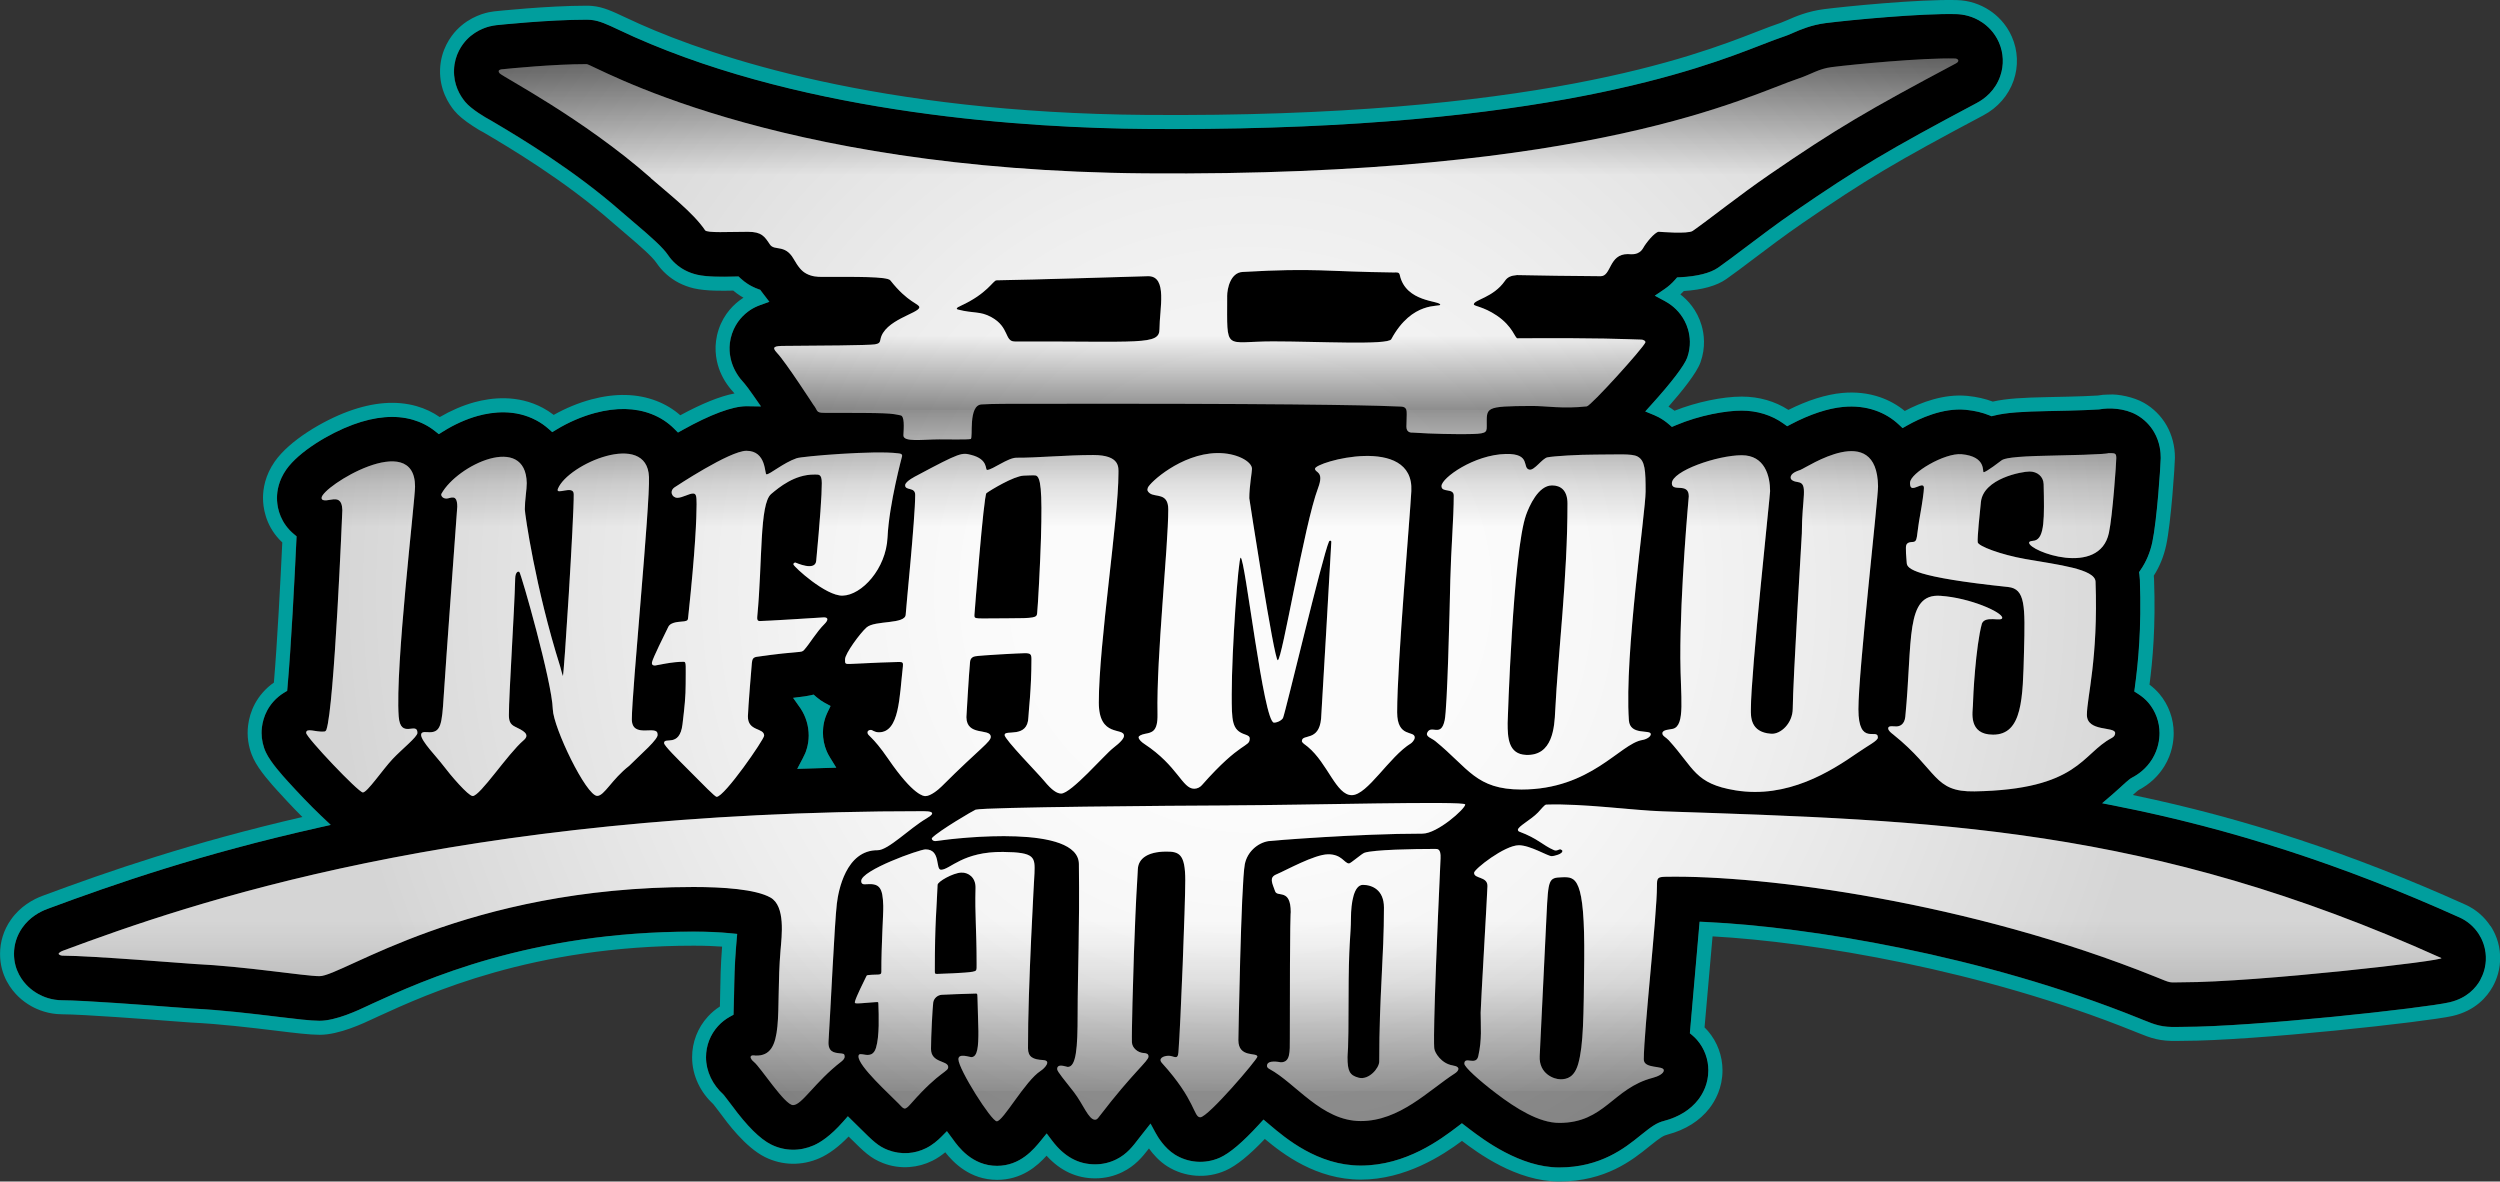
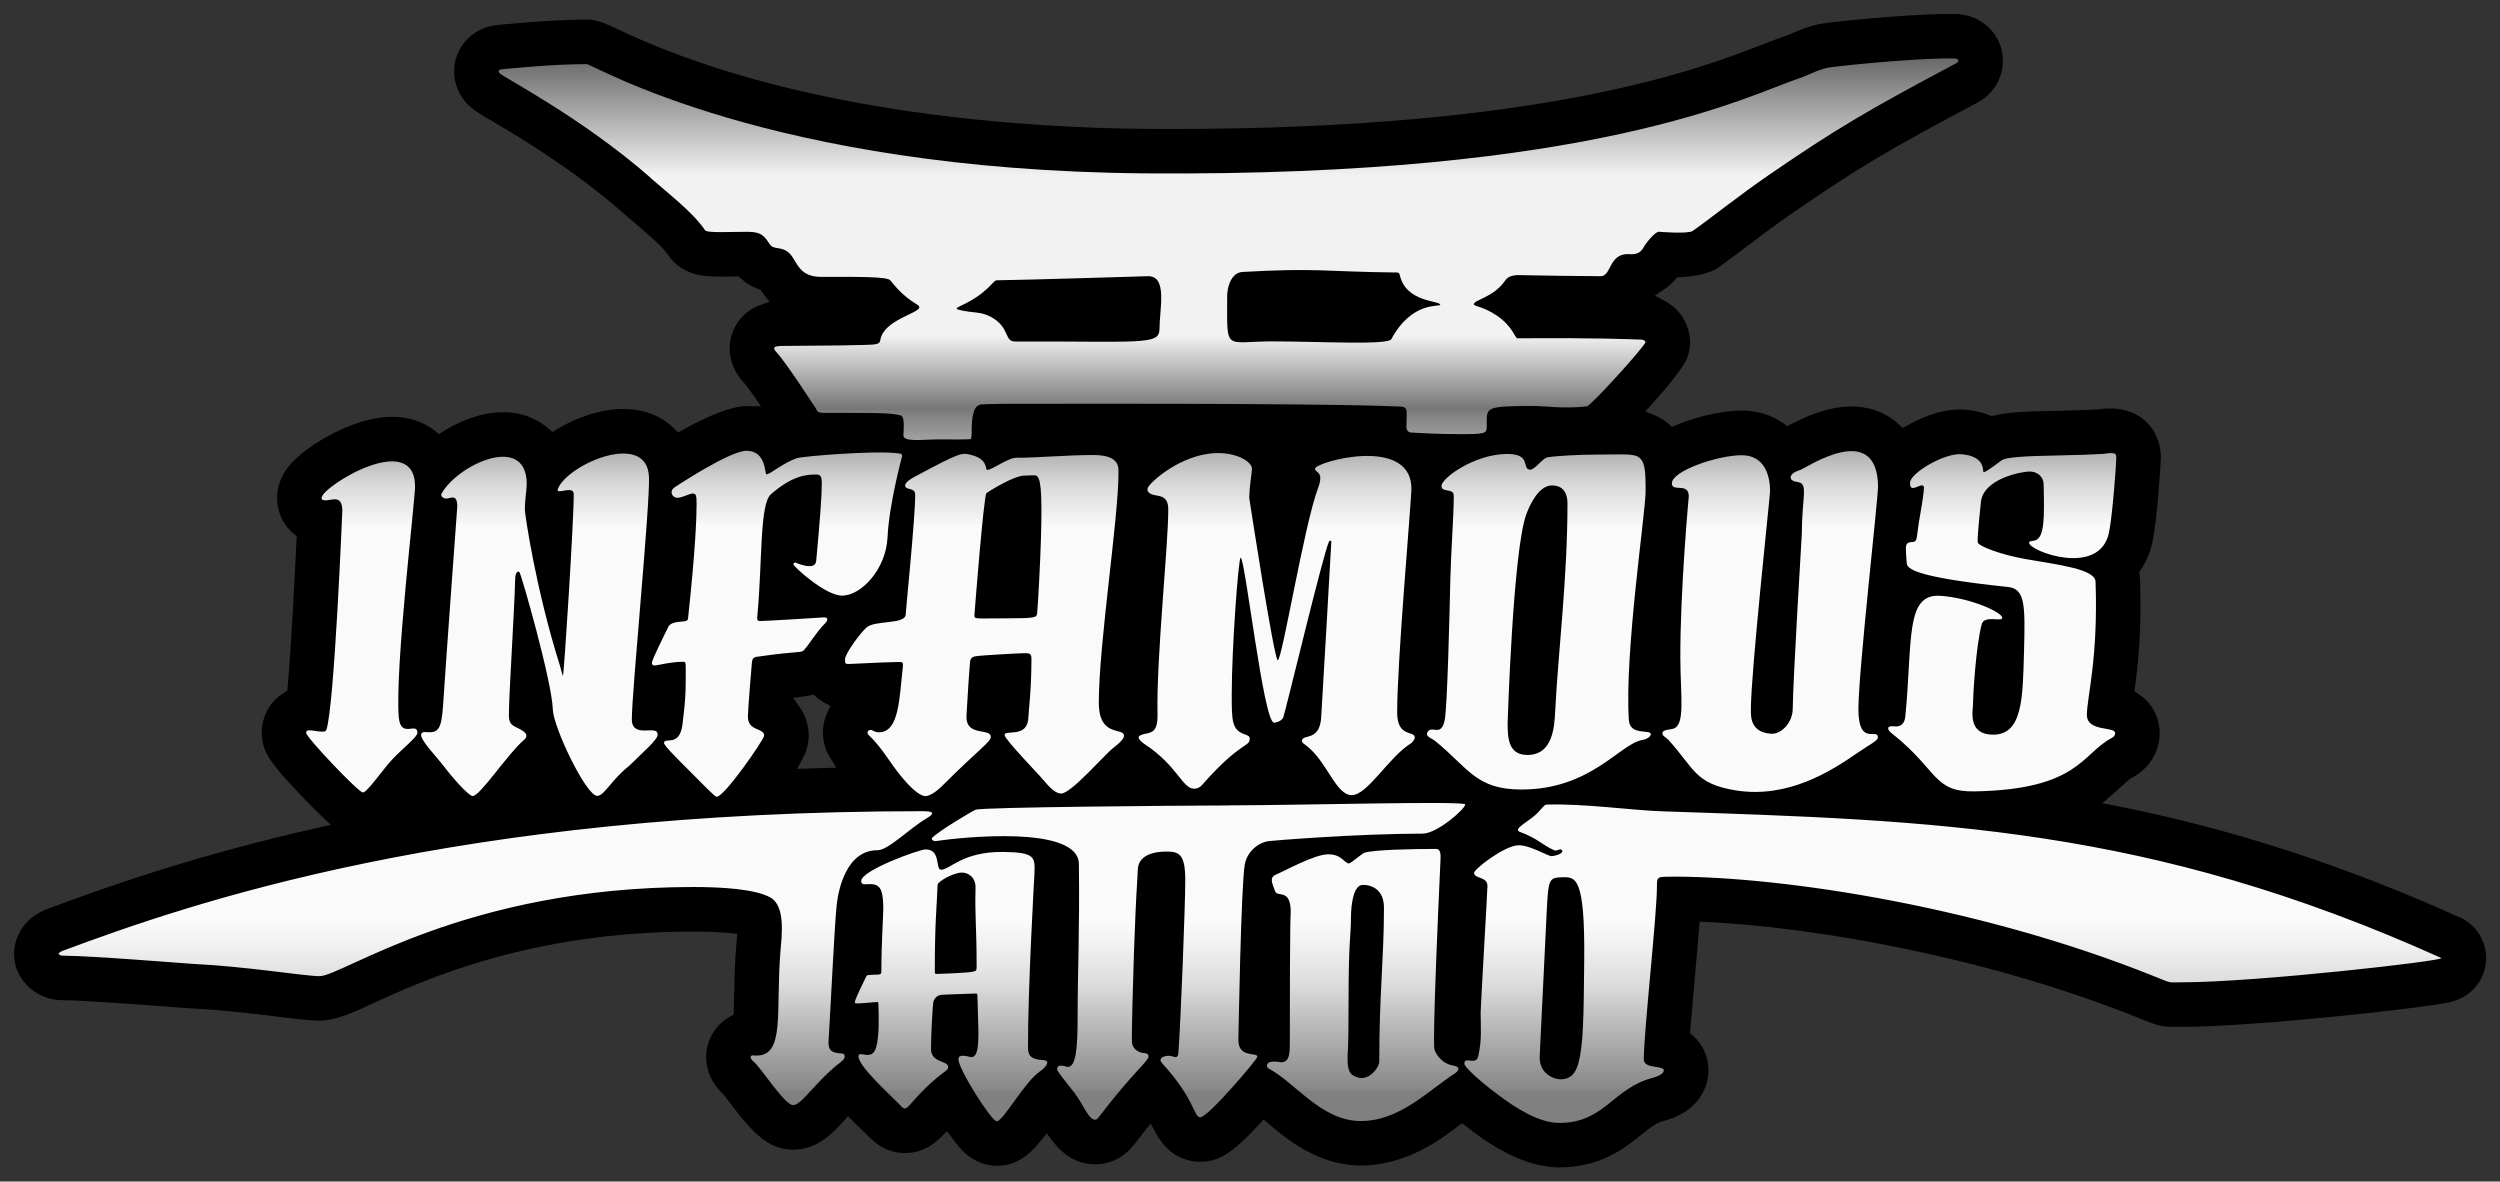
<svg xmlns="http://www.w3.org/2000/svg" viewBox="0 0 714.2 337.54">
  <rect x="0" y="0" width="714.2" height="337.54" fill="#333333" stroke="none" />
  <defs>
    <style>.e{fill:url(#d);}.f{fill:url(#c);}.g{fill:#009e9d;}.h{mix-blend-mode:color-burn;opacity:.18;}.i{isolation:isolate;}</style>
    <linearGradient id="c" x1="357.1" y1="320.8" x2="357.1" y2="16.74" gradientTransform="matrix(1, 0, 0, 1, 0, 0)" gradientUnits="userSpaceOnUse">
      <stop offset=".03" stop-color="gray" />
      <stop offset=".03" stop-color="#868686" />
      <stop offset=".09" stop-color="#b8b8b8" />
      <stop offset=".13" stop-color="#dcdcdc" />
      <stop offset=".17" stop-color="#f2f2f2" />
      <stop offset=".19" stop-color="#fafafa" />
      <stop offset=".56" stop-color="#fafafa" />
      <stop offset=".57" stop-color="#f1f1f1" />
      <stop offset=".6" stop-color="#d9d9d9" />
      <stop offset=".63" stop-color="#b1b1b1" />
      <stop offset=".67" stop-color="#7b7b7b" />
      <stop offset=".67" stop-color="#757575" />
      <stop offset=".74" stop-color="#f2f2f2" />
      <stop offset=".89" stop-color="#f2f2f2" />
      <stop offset="1" stop-color="#696969" />
    </linearGradient>
    <radialGradient id="d" cx="357.1" cy="168.77" fx="357.1" fy="168.77" r="263.59" gradientTransform="matrix(1, 0, 0, 1, 0, 0)" gradientUnits="userSpaceOnUse">
      <stop offset=".24" stop-color="#fff" />
      <stop offset=".32" stop-color="#f6f6f6" />
      <stop offset=".44" stop-color="#dedede" />
      <stop offset=".59" stop-color="#b6b6b6" />
      <stop offset=".76" stop-color="gray" />
      <stop offset=".96" stop-color="#3b3b3b" />
      <stop offset="1" stop-color="#2b2b2b" />
    </radialGradient>
  </defs>
  <g class="i">
    <g id="a" />
    <g id="b">
      <g>
        <g>
          <path d="M702.66,262.07c-33.15-14.94-65.22-25.35-98.05-31.82l-4.04-.8,3.12-2.68c.86-.74,1.61-1.42,2.27-2.03l.1-.1c2.17-1.99,2.62-2.28,3.09-2.53,1.68-.87,4.04-2.51,5.77-5.36,1.7-2.79,2.05-5.54,2.05-7.35,0-3.15-1.12-6.21-3.14-8.62-.8-.95-1.81-1.82-2.99-2.57l-1.08-.69,.17-1.27c.93-6.92,1.93-16.65,1.43-30.56-.02-.5-.06-1-.13-1.49l-.11-.77,.44-.64c1.6-2.33,2.72-5,3.35-7.92,1.31-6.14,2.4-22.12,2.4-24.05,.01-1.58-.21-4.5-1.88-7.38-1.18-2.04-2.89-3.73-4.93-4.9-3.56-2.03-8.12-2.1-10.57-1.63l-.23,.03c-1.07,.08-4.67,.29-14.8,.48-6.77,.13-11.68,.39-15.27,1.31l-.64,.16-.61-.25c-1.99-.81-4.22-1.34-6.64-1.58l-.18-.02c-6.54-.6-13.21,2.53-16.6,4.45l-1.39,.79-1.07-1c-1.93-1.81-4.19-3.17-6.71-4.04-2.81-.97-5.89-1.31-9.14-1.02-4.4,.4-9.57,2.11-14.95,4.95l-1.1,.58-1.01-.73c-3.39-2.45-7.54-3.74-12.01-3.74s-11.96,1.29-18.77,4.18l-1.14,.48-.94-.81c-.89-.76-1.87-1.43-2.91-1.99-.36-.19-.75-.38-1.15-.54l-2.62-1.08,1.9-2.11c5.61-6.2,9.29-11.04,10.09-13.27,1.18-3.3,.78-6.21,.23-8.07-1-3.42-3.1-5.6-4.68-6.82-.6-.46-1.24-.88-1.91-1.24l-2.9-1.56,2.73-1.85c1.14-.77,2.17-1.69,3.09-2.74l.56-.64,.85-.04c4.88-.24,8.63-1.19,10.86-2.74,2.14-1.49,4.87-3.56,7.52-5.56l.2-.15c4.27-3.22,9.1-6.88,14.06-10.28,18.33-12.58,26.6-17.51,52.1-31.05,2.27-1.2,5.27-3.51,6.72-7.69,1.1-3.16,.96-6.58-.38-9.63-1.28-2.93-3.32-4.72-4.8-5.72-2.75-1.85-5.53-2.3-7.37-2.35-10.09-.27-30.48,1.69-37.28,2.56-4.16,.53-7.44,1.96-9.2,2.73l-.27,.12c-1.08,.47-1.62,.7-2.13,.86-1.95,.65-4.25,1.54-6.48,2.4l-.65,.25c-17.03,6.61-61.6,23.91-167.67,23.91-2.58,0-5.18-.01-7.83-.03-33.11-.26-96.14-4.02-146.22-26.29-1.61-.72-3.01-1.37-4.25-1.96-3.52-1.66-5.64-2.65-8.04-2.9-.19-.02-.39-.03-.58-.04-.25-.01-.48-.02-.72-.02-11.04,0-25.53,1.55-25.67,1.56l-.19,.02c-.21,.03-.5,.07-.83,.13-.79,.12-4.52,.84-7.54,4-1.29,1.35-3.49,4.28-3.63,8.63-.15,4.21,1.66,7.3,3.2,9.15,1.8,2.17,6.04,4.62,6.99,5.11l1.25,.73c7.54,4.45,23.03,13.78,36.36,25.51,1.15,1.01,2.38,2.06,3.54,3.03,5.28,4.47,8.39,7.28,9.81,9.39,1.22,1.81,2.9,3.31,4.86,4.34,1.04,.54,2.18,.96,3.39,1.25,2.99,.7,7.69,.6,9.96,.55l1.92-.04,.59,.55c.64,.59,1.33,1.13,2.06,1.6,.89,.57,1.89,1.06,2.98,1.46l.58,.21,.36,.5c.17,.25,.36,.49,.55,.74l1.68,2.18-2.59,.93c-1.09,.39-2.07,.88-2.92,1.45-1.71,1.15-3.99,3.25-5.17,6.76-1.18,3.52-.62,6.6,.05,8.57,.69,2,1.86,3.88,3.48,5.59l.07,.08c.52,.61,1.32,1.69,2.45,3.3l2.24,3.21-4.17-.06c-3.96,0-10.26,2.35-18.22,6.78l-1.32,.74-1.07-1.07c-1.83-1.84-4.02-3.26-6.51-4.22-4.69-1.81-10.11-1.91-16.13-.3-3.73,1-7.52,2.63-10.95,4.71l-1.26,.76-1.1-.97c-1.05-.93-2.21-1.73-3.46-2.4-6-3.21-12.39-2.46-16.7-1.27-3.31,.92-6.74,2.46-9.94,4.47l-1.2,.75-1.11-.88c-1.85-1.47-3.98-2.57-6.33-3.24-4.95-1.43-10.71-.95-17.12,1.41-6.74,2.49-15.45,7.7-19.04,12.84-2.17,3.11-2.64,6.11-2.64,8.08,0,2,.46,5.85,3.62,9.21,.38,.4,.79,.78,1.21,1.13l.77,.64-.05,.99c-.5,10.72-1.5,30.45-2.55,42.14l-.09,1.01-.87,.52c-1.14,.69-2.18,1.55-3.08,2.57-2.93,3.3-3.36,7.02-3.36,8.94s.46,3.94,1.27,5.61c1.35,2.85,4.75,6.59,6.2,8.19l.24,.26c2.46,2.71,6.19,6.67,9.32,9.63l2.73,2.58-3.66,.82c-33.34,7.5-57.8,15.93-77.32,23.19-2.09,.78-5.04,2.35-7.16,5.4-1.54,2.21-2.35,4.78-2.35,7.44,0,4.78,2.53,7.9,4.05,9.34,.86,.81,1.82,1.52,2.86,2.1,1.46,.81,3.83,1.78,6.83,1.8,6.28,.03,24.38,1.41,32.11,2,0,0,4.43,.34,5.07,.37,8.23,.38,17.18,1.47,24.36,2.34l.99,.12c3.97,.48,8.47,1.03,11.03,1.03,4.69,0,10.96-2.97,13.98-4.39,.39-.19,.74-.35,1.02-.48,14.65-6.7,45.02-20.6,91.86-20.6,3.84,0,7.43,.16,10.36,.45l2.08,.21-.31,3.62c-.43,5.13-.51,9.85-.58,13.65l-.15,5.81-1,.55c-1.29,.7-2.44,1.61-3.44,2.71-2.21,2.43-3.42,5.58-3.42,8.88,0,2.03,.46,4,1.36,5.88,.84,1.75,2.04,3.35,3.56,4.74l.2,.22c.34,.42,2.13,2.77,2.28,2.97,4.26,5.81,8.03,9.56,11.21,11.14,3.88,1.92,8.24,1.96,12.17,.23,1.8-.79,4.71-2.6,8.35-6.73l1.39-1.58s2.92,2.87,3.54,3.48c3.62,3.59,5.12,5.08,7.89,6.15,1.88,.73,3.84,1.02,5.84,.88,1.76-.13,3.47-.6,5.07-1.39,1.85-.92,3.37-2.25,4.32-3.21l1.64-1.65,1.69,2.28c1.5,2.09,5.47,7.63,12.62,7.63,6.66,0,10.51-4.74,12.58-7.28l1.61-1.98,1.54,2.04c3.45,4.57,7.47,6.79,12.29,6.79,2.13,0,4.16-.47,6.05-1.41,3.03-1.5,4.69-3.67,6.6-6.19,.42-.56,3.19-4.05,3.19-4.05l1.44,2.66c.67,1.24,2.56,4.34,5.46,6.17,3.8,2.4,8.66,2.81,12.91,.91,2.81-1.25,6.56-4.44,11.16-9.47l1.3-1.42,1.77,1.5c4.46,3.78,13.73,11.65,26,11.65,12.99,0,22.92-7.54,27.69-11.16l1.22-.93,2.23,1.71c3.94,2.99,14.4,10.92,25.58,10.92,11.84,0,18.85-5.65,23.04-9.03l.27-.22c3.25-2.61,4.58-3.51,6.6-4.04,4.19-1.09,7.57-3.19,9.79-6.06,1.32-1.71,2.9-4.56,2.9-8.41,0-3.17-1.14-6.24-3.2-8.64-.39-.45-.82-.88-1.3-1.29l-.78-.66,2.78-31.86,1.93,.09c28.92,1.37,78.62,9.38,123.51,27.45l1.18,.48c3.68,1.5,5.49,2.15,9.82,2.05,.46-.01,.9-.02,1.49-.02,20.43,0,69.25-5.39,76.24-7.01,5.07-1.17,7.65-4.18,8.92-6.49,.78-1.41,1.68-3.71,1.57-6.63-.11-2.92-1.18-5.14-2.06-6.49-1.34-2.05-3.23-3.67-5.47-4.68Zm-467.22-42.67c-1.42,.04-7.69,.25-7.69,.25l1.6-3.05c.26-.5,.48-.95,.64-1.33l.06-.13h0s.98-2.2,.98-4.98-.8-5.46-2.31-7.75c-.07-.11-.15-.22-.23-.33l-1.93-2.72,3.31-.42c.52-.07,1.04-.16,1.56-.28l1-.23,.77,.68c.73,.64,1.54,1.2,2.39,1.67l1.68,.91-.83,1.72c-.89,1.84-1.35,3.81-1.35,5.86,0,1.84,.36,3.62,1.06,5.3,.25,.58,.56,1.19,.93,1.78l1.82,2.95-3.47,.1Z" />
-           <path class="g" d="M711.48,264.57c-1.76-2.7-4.24-4.82-7.18-6.14-32.11-14.47-63.24-24.73-95.01-31.31,1.26-1.14,1.61-1.4,1.71-1.45,3.06-1.59,5.6-3.95,7.35-6.83,2.18-3.58,2.63-7.1,2.63-9.42,0-4.09-1.45-8.06-4.08-11.19-.81-.96-1.76-1.84-2.83-2.64,.9-6.99,1.79-16.6,1.3-30.02-.01-.38-.04-.75-.07-1.12,1.67-2.61,2.86-5.53,3.54-8.71,1.39-6.51,2.48-22.83,2.49-24.95,.03-3.27-.83-6.58-2.42-9.33-1.54-2.65-3.75-4.85-6.41-6.37-2.97-1.7-7.51-2.58-9.99-2.37h-.19c-1,0-2.01,.08-3,.27-1.16,.08-4.76,.28-14.47,.46-6.68,.13-11.67,.39-15.55,1.28-2.18-.82-4.58-1.36-7.14-1.62l-.2-.02c-6.68-.62-13.2,1.87-17.81,4.32-2.08-1.72-4.45-3.03-7.04-3.93-3.35-1.16-6.99-1.57-10.81-1.22-4.61,.42-9.91,2.09-15.38,4.84-3.87-2.49-8.45-3.8-13.32-3.8-5.57,0-12.98,1.57-19.22,4.04-.55-.42-1.13-.81-1.73-1.17,3.88-4.41,8.06-9.61,9.15-12.67,1.54-4.31,1.02-8.11,.31-10.54-1.3-4.45-4.01-7.27-6.06-8.85,.34-.31,.67-.64,.99-.97,5.31-.35,9.38-1.49,12.12-3.41,2.2-1.54,4.84-3.53,7.64-5.65l.2-.15c4.23-3.2,9.03-6.82,13.91-10.17,18.17-12.47,26.38-17.37,51.71-30.82,4.1-2.18,7.16-5.69,8.62-9.91,1.43-4.11,1.25-8.57-.5-12.55-1.67-3.8-4.31-6.14-6.23-7.43-2.81-1.89-6.09-2.94-9.5-3.03-10.91-.28-31.89,1.83-37.89,2.59-4.73,.6-8.35,2.18-10.3,3.04l-.26,.11c-1.06,.46-1.46,.63-1.79,.74-2.05,.68-4.4,1.59-6.66,2.47l-.65,.25c-17.24,6.7-63.03,24.49-174.02,23.61-76.42-.6-123.42-16.52-144.63-25.95-1.58-.7-2.95-1.35-4.18-1.92-3.77-1.77-6.27-2.95-9.35-3.25-.25-.03-.51-.04-.78-.06-.3-.02-.61-.02-.91-.02-11.26,0-25.95,1.57-26.14,1.59l-.2,.02c-.28,.03-.64,.08-1.05,.16-1.32,.21-5.92,1.19-9.74,5.18-1.69,1.77-4.54,5.58-4.74,11.25-.2,5.76,2.49,9.89,4.12,11.84,1.09,1.32,2.82,2.75,5.13,4.26,1.6,1.05,2.53,1.6,3.15,1.88,6.99,4.12,23.08,13.63,36.76,25.66,1.17,1.03,2.42,2.09,3.63,3.11,4.73,4.01,7.89,6.83,9.04,8.54,1.59,2.36,3.78,4.32,6.33,5.65,1.34,.7,2.79,1.23,4.32,1.6,3.49,.82,8.54,.71,10.97,.65h.31c.63,.53,1.31,1.03,2,1.48,.3,.19,.6,.37,.92,.55-.12,.08-.24,.15-.35,.23-2.22,1.49-5.2,4.24-6.73,8.81-1.54,4.59-.81,8.59,.06,11.14,.87,2.52,2.32,4.88,4.32,7,.04,.05,.08,.1,.14,.17-4.1,.78-9.28,2.87-15.49,6.23-1.98-1.74-4.26-3.11-6.79-4.09-5.49-2.12-11.75-2.27-18.61-.44-3.65,.98-7.34,2.5-10.76,4.43-.97-.75-2.01-1.42-3.09-2-7.17-3.83-14.64-2.98-19.65-1.6-3.27,.91-6.64,2.36-9.82,4.22-1.98-1.38-4.19-2.42-6.58-3.11-5.79-1.67-12.39-1.16-19.62,1.51-7.1,2.62-16.68,8.22-20.93,14.3-2.77,3.96-3.36,7.82-3.36,10.36,0,2.59,.6,7.59,4.71,11.96,.26,.27,.52,.54,.8,.79-.5,10.57-1.43,28.68-2.4,40.04-1.15,.79-2.2,1.72-3.13,2.78-3.8,4.29-4.37,9.11-4.37,11.6,0,3.39,1.04,6.06,1.68,7.38,1.58,3.33,5.12,7.23,6.82,9.11l.24,.26c.95,1.05,3.77,4.14,6.89,7.27-31.75,7.34-55.31,15.48-74.25,22.53-2.63,.98-6.33,2.96-9.05,6.87-2.01,2.88-3.06,6.24-3.06,9.72,0,6.28,3.31,10.36,5.29,12.24,1.1,1.05,2.33,1.95,3.67,2.7,1.87,1.04,4.91,2.29,8.76,2.3,6.13,.03,24.13,1.4,31.82,1.99,0,0,4.51,.34,5.19,.38,8.08,.38,16.95,1.45,24.07,2.31l.99,.12c4.08,.5,8.71,1.06,11.51,1.06,5.59,0,12.41-3.23,15.69-4.77,.38-.18,.7-.33,1.03-.48,14.34-6.56,44.18-20.21,90.15-20.21,3.44,0,6.15,.13,8.11,.27-.42,5.13-.5,9.81-.56,13.59,0,0-.05,2.56-.07,3.51-1.28,.82-2.44,1.8-3.47,2.93-2.88,3.17-4.47,7.27-4.47,11.57,0,2.63,.59,5.19,1.75,7.61,1.04,2.18,2.51,4.14,4.36,5.86,.34,.42,2.07,2.7,2.07,2.7,1.73,2.36,6.99,9.55,12.66,12.36,4.93,2.45,10.54,2.52,15.56,.31,2.7-1.19,5.48-3.26,8.31-6.19l.55,.54c3.8,3.77,5.71,5.67,9.25,7.04,2.43,.95,4.98,1.33,7.58,1.14,2.28-.17,4.49-.77,6.56-1.8,1.41-.7,2.65-1.57,3.67-2.42,2.31,2.94,7.09,7.88,14.82,7.88,6.96,0,11.44-3.91,14.12-6.9,3.9,4.3,8.57,6.47,13.9,6.47,2.75,0,5.38-.61,7.82-1.82,3.57-1.76,5.64-4.25,7.53-6.72,1.23,1.71,2.97,3.67,5.25,5.11,4.92,3.1,11.22,3.62,16.68,1.18,3.06-1.37,6.73-4.32,11.17-9.01,5.17,4.33,14.71,11.62,27.43,11.62s23.4-6.95,28.89-11.06c4.36,3.3,15.47,11.6,27.82,11.6,13.25,0,20.95-6.2,25.55-9.91l.27-.22c3.12-2.51,3.93-2.98,5.1-3.28,5.05-1.32,9.18-3.91,11.95-7.49,1.7-2.21,3.74-5.88,3.74-10.86,0-4.12-1.48-8.12-4.17-11.25-.3-.35-.62-.69-.96-1.02,.23-2.67,2.04-23.08,2.29-26,28.85,1.61,76.84,9.58,120.28,27.06l1.19,.48c3.86,1.57,6.31,2.45,11.4,2.33,.43-.01,.84-.02,1.39-.02,20.64,0,70.05-5.47,77.14-7.11,6.51-1.51,9.86-5.44,11.53-8.47,1.02-1.86,2.2-4.87,2.06-8.7-.14-3.83-1.55-6.75-2.71-8.52Zm-2.86,15.3c-1.27,2.32-3.85,5.32-8.92,6.49-6.99,1.62-55.81,7.01-76.24,7.01-.59,0-1.03,0-1.49,.02-4.34,.11-6.14-.55-9.82-2.05l-1.18-.48c-44.89-18.07-94.59-26.08-123.51-27.45l-1.93-.09-2.78,31.86,.78,.66c.48,.4,.91,.84,1.3,1.29,2.07,2.4,3.2,5.47,3.2,8.64,0,3.85-1.58,6.7-2.9,8.41-2.22,2.87-5.61,4.97-9.79,6.06-2.02,.53-3.35,1.42-6.6,4.04l-.27,.22c-4.19,3.38-11.2,9.03-23.04,9.03-11.17,0-21.64-7.94-25.58-10.92l-2.23-1.71-1.22,.93c-4.77,3.62-14.7,11.16-27.69,11.16-12.27,0-21.54-7.87-26-11.65l-1.77-1.5-1.3,1.42c-4.6,5.03-8.35,8.21-11.16,9.47-4.25,1.9-9.11,1.49-12.91-.91-2.9-1.84-4.79-4.93-5.46-6.17l-1.44-2.66s-2.76,3.49-3.19,4.05c-1.91,2.51-3.57,4.69-6.6,6.19-1.89,.93-3.93,1.41-6.05,1.41-4.82,0-8.84-2.22-12.29-6.79l-1.54-2.04-1.61,1.98c-2.07,2.54-5.93,7.28-12.58,7.28-7.15,0-11.13-5.54-12.62-7.63l-1.69-2.28-1.64,1.65c-.95,.96-2.47,2.3-4.32,3.21-1.6,.8-3.31,1.27-5.07,1.39-2,.14-3.96-.15-5.84-.88-2.76-1.07-4.26-2.56-7.89-6.15-.62-.61-3.54-3.48-3.54-3.48l-1.39,1.58c-3.64,4.13-6.55,5.94-8.35,6.73-3.93,1.73-8.29,1.69-12.17-.23-3.18-1.58-6.95-5.33-11.21-11.14-.15-.2-1.94-2.55-2.28-2.97l-.2-.22c-1.52-1.39-2.72-2.98-3.56-4.74-.9-1.88-1.36-3.86-1.36-5.88,0-3.3,1.22-6.45,3.42-8.88,.99-1.09,2.15-2,3.44-2.71l1-.55,.15-5.81c.06-3.8,.15-8.52,.58-13.65l.31-3.62-2.08-.21c-2.94-.29-6.52-.45-10.36-.45-46.84,0-77.21,13.9-91.86,20.6-.29,.13-.63,.29-1.02,.48-3.01,1.43-9.29,4.39-13.98,4.39-2.55,0-7.05-.55-11.03-1.03l-.99-.12c-7.19-.87-16.13-1.95-24.36-2.34-.63-.03-5.07-.37-5.07-.37-7.73-.59-25.83-1.97-32.11-2-3-.01-5.37-.98-6.83-1.8-1.04-.58-2.01-1.29-2.86-2.1-1.51-1.44-4.05-4.56-4.05-9.34,0-2.66,.81-5.23,2.35-7.44,2.12-3.05,5.06-4.62,7.16-5.4,19.53-7.26,43.98-15.69,77.32-23.19l3.66-.82-2.73-2.58c-3.13-2.96-6.87-6.92-9.32-9.63l-.24-.26c-1.45-1.6-4.85-5.34-6.2-8.19-.81-1.67-1.27-3.72-1.27-5.61s.44-5.64,3.36-8.94c.9-1.02,1.94-1.88,3.08-2.57l.87-.52,.09-1.01c1.05-11.69,2.04-31.42,2.55-42.14l.05-.99-.77-.64c-.42-.35-.83-.73-1.21-1.13-3.16-3.36-3.63-7.21-3.62-9.21,0-1.97,.47-4.96,2.64-8.08,3.59-5.14,12.3-10.35,19.04-12.84,6.41-2.37,12.17-2.84,17.12-1.41,2.35,.68,4.48,1.77,6.33,3.24l1.11,.88,1.2-.75c3.19-2.01,6.63-3.55,9.94-4.47,4.31-1.19,10.7-1.94,16.7,1.27,1.24,.66,2.41,1.47,3.46,2.4l1.1,.97,1.26-.76c3.43-2.08,7.22-3.71,10.95-4.71,6.02-1.61,11.45-1.51,16.13,.3,2.49,.96,4.68,2.38,6.51,4.22l1.07,1.07,1.32-.74c7.96-4.44,14.26-6.78,18.22-6.78l4.17,.06-2.24-3.21c-1.13-1.61-1.93-2.69-2.45-3.3l-.07-.08c-1.62-1.72-2.8-3.6-3.48-5.59-.68-1.96-1.24-5.04-.05-8.57,1.18-3.51,3.46-5.61,5.17-6.76,.85-.57,1.83-1.06,2.92-1.45l2.59-.93s-2.06-2.68-2.24-2.92l-.36-.5-.58-.21c-1.09-.4-2.09-.89-2.98-1.46-.73-.47-1.42-1-2.06-1.6l-.59-.55-1.92,.04c-2.26,.05-6.97,.16-9.96-.55-1.21-.29-2.35-.71-3.39-1.25-1.96-1.03-3.65-2.53-4.86-4.34-1.42-2.11-4.53-4.92-9.81-9.39-1.15-.98-2.39-2.02-3.54-3.03-13.33-11.73-28.82-21.06-36.36-25.51l-1.25-.73c-.95-.49-5.19-2.94-6.99-5.11-1.54-1.85-3.34-4.94-3.2-9.15,.15-4.35,2.34-7.27,3.63-8.63,3.02-3.16,6.75-3.88,7.54-4,.33-.06,.62-.1,.83-.13l.19-.02c.15-.02,14.63-1.56,25.67-1.56,.23,0,.46,0,.72,.02,.19,.01,.38,.03,.58,.04,2.4,.24,4.52,1.24,8.04,2.9,1.25,.59,2.64,1.24,4.25,1.96,50.08,22.27,113.11,26.03,146.22,26.29,2.65,.02,5.25,.03,7.83,.03,106.07,0,150.65-17.3,167.67-23.91l.65-.25c2.22-.86,4.52-1.75,6.48-2.4,.51-.17,1.05-.39,2.13-.86l.27-.12c1.76-.77,5.04-2.21,9.2-2.73,6.81-.86,27.19-2.82,37.28-2.56,1.84,.05,4.62,.5,7.37,2.35,1.48,.99,3.51,2.79,4.8,5.72,1.34,3.05,1.48,6.47,.38,9.63-1.45,4.17-4.46,6.48-6.72,7.69-25.49,13.54-33.77,18.48-52.1,31.05-4.96,3.4-9.79,7.06-14.06,10.28l-.2,.15c-2.65,2-5.38,4.06-7.52,5.56-2.22,1.55-5.98,2.5-10.86,2.74l-.85,.04-.56,.64c-.91,1.05-1.95,1.97-3.09,2.74l-2.73,1.85,2.9,1.56c.67,.36,1.31,.78,1.91,1.24,1.58,1.22,3.67,3.39,4.68,6.82,.54,1.86,.95,4.77-.23,8.07-.8,2.23-4.48,7.07-10.09,13.27l-1.9,2.11,2.62,1.08c.41,.17,.79,.35,1.15,.54,1.05,.56,2.03,1.23,2.91,1.99l.94,.81,1.14-.48c6.81-2.89,14.34-4.18,18.77-4.18s8.62,1.29,12.01,3.74l1.01,.73,1.1-.58c5.39-2.84,10.56-4.55,14.95-4.95,3.26-.3,6.33,.04,9.14,1.02,2.52,.87,4.78,2.23,6.71,4.04l1.07,1,1.39-.79c3.39-1.92,10.07-5.05,16.6-4.45l.18,.02c2.42,.24,4.66,.77,6.64,1.58l.61,.25,.64-.16c3.59-.92,8.5-1.18,15.27-1.31,10.13-.19,13.73-.4,14.8-.48l.23-.03c2.46-.47,7.02-.4,10.57,1.63,2.04,1.17,3.75,2.86,4.93,4.9,1.67,2.88,1.9,5.8,1.88,7.38,0,1.93-1.08,17.91-2.4,24.05-.62,2.92-1.75,5.59-3.35,7.92l-.44,.64,.11,.77c.07,.49,.11,.99,.13,1.49,.5,13.91-.5,23.64-1.43,30.56l-.17,1.27,1.08,.69c1.18,.75,2.19,1.62,2.99,2.57,2.03,2.41,3.14,5.47,3.14,8.62,0,1.81-.36,4.55-2.05,7.35-1.73,2.85-4.09,4.49-5.77,5.36-.48,.25-.92,.54-3.09,2.53l-.1,.1c-.66,.61-1.41,1.29-2.27,2.03l-3.12,2.68,4.04,.8c32.83,6.48,64.9,16.89,98.05,31.82,2.24,1.01,4.13,2.63,5.47,4.68,.88,1.35,1.95,3.57,2.06,6.49,.11,2.92-.79,5.21-1.57,6.63Z" />
-           <path class="g" d="M236.16,214.57c-.71-1.68-1.06-3.46-1.06-5.3,0-2.05,.45-4.03,1.35-5.86l.83-1.72-1.68-.91c-.86-.47-1.66-1.03-2.39-1.67l-.77-.68-1,.23c-.52,.12-1.05,.21-1.56,.28l-3.31,.42s2.08,2.94,2.15,3.05c1.51,2.29,2.31,4.98,2.31,7.75s-.98,4.98-.98,4.98h0l-.06,.13c-.16,.38-.37,.83-.64,1.33l-1.6,3.05,11.16-.34-1.82-2.95c-.37-.6-.68-1.2-.93-1.78Z" />
        </g>
        <g>
          <path class="f" d="M371.91,211.64c-.02,.57,.93,1.06,1.71,1.71,5.71,4.75,8.08,13.81,12.56,13.81s10.69-11.01,16.93-14.82c.1-.06,1.05-.86,1.05-1.67,0-2.08-5.02,.22-5.02-7.18,0-14.13,3.66-55.65,4.05-63.19,.84-16.27-27.52-8.36-27.52-6.4,0,1.24,2.73,.61,.86,5.56-3.94,10.44-10.26,49.16-11.5,49.16-1.04,0-8.13-46.19-8.13-46.29,0-3.42,.77-7.47,.77-8.39,0-2.09-4.43-4.65-10.12-4.51-10.18,.24-19.08,8.42-19.64,9.91-.28,.74-.01,1.11,.52,1.54,1.58,1.29,5.32-.28,5.32,4.65,0,10.72-3.41,42.14-3.07,58.48,.1,4.99-1.57,5.25-3.57,5.63-.98,.19-1.83,.58-1.83,.97,0,.67,.93,1.45,1.63,1.91,9.6,6.32,10.82,12.8,14.25,12.8,.91,0,1.69-.44,2.19-1.01,11.31-12.83,13.67-10.72,13.67-13.35,0-.56-.45-.84-1.37-1.15-3.74-1.25-3.77-3.85-3.77-11.45,0-13.13,1.91-39.05,2.55-39.05,1.26,0,6.54,47.13,9.52,47.13,1.11,0,2.34-.79,2.59-1.36,.71-1.63,11.27-46.2,13.12-50.36,.18-.4,.67-.34,.67,.07,0,.79-2.88,50.1-2.92,50.54-.62,6.58-5.39,4.27-5.47,6.31Zm40.79-5.83c-1.05,4.98-3.8,1.08-4.95,3.48-.56,1.17,1.23,1.57,2.25,2.4,9.57,7.78,11.64,13.86,24.65,13.86,19.85,0,28.1-13.06,34.5-14.14,1.38-.23,2.45-1.02,2.45-1.67,0-1.46-5.95,.5-6.26-3.97-1.3-19.09,4.78-59.43,4.78-65.36s-.11-8.82-2.31-10c-1.64-.88-5.71-.54-12.1-.54-4.6,0-11.65,.4-13.63,.78-1.47,.28-3.72,3.78-5.13,3.52-2.24-.41,.63-4.64-6.75-4.48-9.1,.2-18.33,6.83-18.39,9.14-.05,2.03,3.5,.48,3.5,2.75,0,6.33-.8,15.92-.98,24.05-.21,9.33-.85,36.54-1.62,40.2Zm23.29-58.76c.88-2.43,3.45-8.38,7.4-8.38,2.4,0,4.41,1.33,4.41,5.18,0,21.46-2.72,43.08-3.51,59.24-.22,4.58-.67,12.91-8.35,12.57-5.05-.22-5.24-4.95-5.24-9.1,0-.1,1.52-49.05,5.29-59.51Zm78.38-12.82c-.82,.31-2.79,.85-2.82,2.19-.01,.68,.8,1.13,2.11,1.31,3.01,.41,1.09,4.38,1.09,14.64,0,.1-2.54,42.06-2.6,50.09-.03,4.18-3.44,7.33-6.13,7.16-6.12-.39-5.83-5.1-5.83-7.02,0-10.42,5.49-61.09,5.49-62.29,0-4.36-1.54-10.26-8.08-10.26-7.02,0-19.98,4.51-19.98,8.02,0,2.66,4.83-.39,4.83,3.71,0,.1-2.48,26.7-2.41,46.25,.04,11.03,1.49,19.17-2.08,20.17-.89,.25-3.05,.2-3.05,1.3,0,.78,1.03,1.11,1.84,2,7.28,8.01,7.38,12.39,19.05,14.29,14.9,2.42,27.21-5.42,34.88-10.73,3.1-2.15,5.78-3.43,5.79-4.36,.05-2.95-5.56,2.73-5.56-8.09s5.66-60.39,5.61-63.7c-.29-18.95-20.33-5.36-22.14-4.69ZM185.93,50.9c4.88,4.29,12.1,9.82,15.5,14.88,.56,.83,6.8,.44,12.21,.44,3.99,0,4.77,1.32,6.31,3.62,1.29,1.93,4.3-.16,6.74,4.07,1.36,2.36,2.3,3.54,3.68,4.27,1.56,.83,3.09,.92,4.45,.92,9.42,0,18.63-.15,19.53,.99,5.03,6.42,8.28,6.65,8.28,7.7,0,1.71-10.13,3.6-11.12,9.26-.14,.78-.39,1.14-1.59,1.33-1.7,.27-16.54,.4-25.77,.44-2.78,.01-3.87,.21-2.17,2,2.51,2.64,10.34,14.77,10.41,14.86,1.28,1.55,.6,2.26,3,2.26,19.12,0,18.92,.12,21.9,.73,1.14,.23,.92,3.31,.8,5.67-.11,2.07,5.53,1.18,10.29,1.18,2.31,0,7.93,.11,8.92-.1,.79-.16-.82-9.73,3.16-9.88,4.78-.18-.15-.2,34.83-.2,63.78,0,80.04,.59,85,.82,1.62,.07,1.58,1.17,1.58,2.22,0,1.23-.09,2.81-.09,3.56,0,1.89,1.78,1.65,1.82,1.65,6.02,.41,12.13,.45,15.15,.43,5.85-.03,5.98-.37,5.99-2.21,.03-5.44-.93-5.76,12.84-5.83,4.18-.02,8.81,.88,15.74,.12,1.17-.13,16.16-16.7,16.73-18.27,.11-.31-.33-.78-1.22-.81-4.55-.12-11.55-.54-35.32-.37-.73,0-1.26-3.36-5.91-6.5-3.88-2.62-6.55-2.64-6.55-3.2-.02-1.32,5.57-1.91,8.88-6.71,.73-1.07,1.7-1.5,3.45-1.65,2.65,.1,19.73,.31,23.9,.32,3.08,0,2.3-6.32,7.74-6.32,.88,0,3.18,.53,4.48-1.86,.67-1.23,3.19-4.41,4.37-4.52,.1,0,8.34,.71,9.7-.24,4.82-3.36,13.14-10.06,21.86-16.05,19.16-13.15,28.28-18.49,53.33-31.8,1.27-.67,.54-1.38-.19-1.4-9.26-.25-29.02,1.66-35.34,2.46-3.58,.45-5.97,2.1-9.19,3.17-14.59,4.84-58.04,28.19-186.74,27.18-107.91-.85-157.87-31.21-159.71-31.21-9.36,0-21.98,1.24-24.3,1.49-.06,0-1.38,.15-.57,1.12,.82,.99,23.8,12.84,43.22,29.93Zm164.64,33.8c0-2.41,1.01-6.82,4.41-7.01,21.2-1.21,23.61-.08,43.21,.15,.73,0,1.51-.19,1.7,.71,1.69,7.9,11.55,7.29,11.55,8.5,0,.75-7.99-1.23-13.98,9.86-.94,1.74-20.98,.62-33.85,.62-14.01,0-13.03,3.19-13.03-12.83Zm-76.17,2.69c7.73-3.53,9.31-7.3,10.28-7.31,9.08-.12,43.25-1.18,43.35-1.18,5.59,0,3.21,9.42,3.21,15.12,0,4.64-5.35,3.45-41.33,3.54-3.01,0-1.46-4.09-6.7-6.96-3.27-1.79-4.98-.98-9.56-2.17-.52-.14-.48-.54,.76-1.03Zm271.26,50.48c-.01,.37-.05,1.54,.8,1.54,1.14,0,3.17-1.7,3.17,.02,0,.93-.53,4.63-1.04,7.41-1.22,6.58-.6,7.91-2.2,7.99-1.38,.07-1.91,.44-1.91,1.69,0,.98,0,1.75,.24,4.37,.15,1.55,1.94,3.97,28.94,6.8,4.93,.52,4.91,5.3,4.56,18.5-.35,13.21-.4,23.7-8.84,23.69-7.21,0-5.78-6.68-5.76-8.32,.04-2.71,.8-16.86,2.56-23.38,.91-2.49,5.82-.41,5.82-1.7,0-1.57-9.11-5.68-17.64-6.27-10.17-.71-7.92,12.71-10.05,34.53-.22,2.2-1.52,2.79-2.62,2.79-.76,0-2.27-.31-2.27,.52,0,.7,.88,1.34,1.43,1.77,12.94,10.38,11.42,16.47,23.26,16.26,29.81-.53,30.6-10.79,39.19-15.26,.76-.39,.96-.95,.96-1.4,0-1.97-8.07-.24-8.07-5.21s3.26-16.04,2.47-38.04c-.13-3.63-10.76-4.84-20-6.46-7.12-1.25-13.54-3.71-13.66-4.8-.15-1.37,.58-8.35,.91-11.48,.71-6.75,11.73-8.73,13.91-8.73s3.96,1.43,4.01,3.62c.22,9.61,.3,15.33-2.52,16.1-.48,.13-1.63,.08-1.63,.62,0,2.44,20.09,9.9,22.8-2.8,1.04-4.88,2.11-19.93,2.11-21.39s-.41-1.4-2.27-1.4c-.1,0,.61,.39-17.16,.73-10.35,.2-12.6,.8-13.33,1.32-.29,.21-4.39,3.4-5.13,3.39-.46,0,.91-4.46-6.28-5.13-4.85-.45-14.66,5.34-14.75,8.11Zm-130.63,166.5c-3.24-.5-5.15-3.63-5.27-4.79-.05-.46-.58-2.98,1.78-54.37,.13-2.8-.87-2.69-1.61-2.69-6.01,0-17.57,.21-20.14,1.1-.8,.28-3.92,3.05-4.4,3.05-1.32,0-2.07-2.69-6.05-2.61-3.92,.07-12,4.6-14.7,5.73-2.14,.89-1.22,2.42-.36,4.84,.63,1.8,4.46-.95,4.46,5.94,0,.1-.26-.31-.26,36.08,0,3.97,.15,6.82-2.58,6.82-.17,0-3.95-.89-3.95,1.04,0,.28,.17,.59,.69,.87,7.48,4.02,14.94,14.88,26.09,14.88s19.3-8.7,26.93-13.63c.84-.54,1.96-1.85-.62-2.25Zm-21.01-1.12c0,1.9-2.99,5.38-5.86,4.63-2.61-.68-3.2-1.9-3.2-5.87,0-1.69,.3,0,.3-16.56s.66-17.88,.68-23.18c.02-4.4,.84-9.48,3.42-9.48s6.01,1.38,6.01,6.48c0,14.47-1.35,24.98-1.35,43.98Zm-154.93-45.21c.41-3.46,2.56-15.22,11.64-15.15,3,.02,9.11-6.24,13.9-9.05,1.29-.76,3.33-2.1-.79-2.1-133.86,0-209.44,26.32-245.89,39.87-.85,.32-1.21,.73-1.21,.9,0,.06,.44,.5,1.05,.5,8.71,.04,35.87,2.3,37.72,2.38,14.69,.69,31.51,3.48,35.79,3.48,6.56,0,41.52-25.47,106.86-25.47,8.33,0,17.69,.62,21.93,3,4.36,2.44,3.23,11,2.89,15.09-1.47,17.48,1.49,30.39-7.17,30.07-.03,0-1.38-.31-1.38,.45,0,.3,.31,.85,.97,1.38,1.88,1.51,8.78,12.32,11.16,12.32,2.54,0,6.24-6.61,13.76-12.41,.4-.31,.99-.85,.98-1.41-.02-.99-.37-.85-1.61-1-1.41-.17-3.19-.39-2.99-3.42,.57-8.79,1.69-33.49,2.38-39.42Zm111.86-27.94c-15.42,.04-69.68,.48-72.25,1.21-.42,.12-10.44,5.98-12.42,8.06-.28,.3,.19,1.04,1.18,.89,6.76-1.02,40.62-4.7,40.76,6.56,.24,18.67-.36,31.06-.36,43.13,0,9.32-.4,14.85-2.82,14.85-.39,0-3.03-1.16-3.03,.62,0,.71,2.16,3.18,4.8,6.6,2.64,3.42,4.17,7.86,6.02,7.86,.5,0,.73-.28,1.26-.98,9.66-12.62,14.03-15.78,14.02-17.07,0-.81-.6-.96-1.52-1.02-1.45-.09-3.14-1.38-3.22-3.03-.11-2.33,.35-19.33,.57-25.35,.74-19.9,.74-16.39,1.12-24.14,.15-3.07,2.88-4.93,7.89-5.01,3.9-.06,5.66,.62,5.66,8.22,0,7.03-1.31,40.73-1.96,49.15-.18,2.31-1.31,.96-2.77,.96s-3.13,.75-1.93,2.07c9.74,10.74,8.98,15.5,10.95,15.5,2.23,0,16.31-16.55,16.31-17.31,0-1.35-5.43,.47-5.43-4.72,0-.1,.76-44.7,1.84-50.26,.69-3.54,3.65-6.07,6.69-6.59,.85-.15,25.68-2.15,44.07-2.15,4.25,0,12.21-7.1,12.21-8.33,0-1.07-45.46,.2-67.64,.26Zm-52.88,72.74c-2.92-.14-4.38-.84-4.39-3.38-.06-17.21,1.85-49.97,1.85-49.97,.16-4.61,.22-6.01-8.96-6.11-11.52-.13-15.11,5.01-17.7,5.09-1.72,.06,.03-5.82-4.46-5.82-1.7,0-18.41,5.96-18.38,9.04,.01,1.08,.9,.96,1.67,.9,3.63-.24,4.48,1.09,4.63,6.15,.07,2.31-.57,10.99-.54,18.9,0,1.13-.96,.62-3.76,.92-.52,.06-.47,.23-.67,.62-.6,1.21-2.65,5.35-3.07,6.77-.15,.52-.17,.71,.65,.71,1.02,0,4.2-.33,4.93-.35,1.06-.02,1.04-.25,1.07,.61,.1,3.03,.34,9.07-.69,12.43-1.22,4-5,.47-5,2.45,0,2.83,8.89,10.82,11.41,13.42,1.66,1.72,1.71,2.19,3.67-.03,8.38-9.54,10.81-8.92,10.53-10.55-.29-1.68-4.89-1.03-4.89-4.98,0-3.54,.42-11.55,.63-13.24,.16-1.22,1.24-2.14,2.42-2.23,.41-.03,7.39-.32,9.27-.34,.89-.01,.93-.23,.96,1.29,.03,1.77,.26,9.39,.26,9.49,0,4.17-.18,7.37-2.05,7.37-.49,0-3.66-1.21-3.66,.6,0,2.83,9.42,17.73,10.96,17.73,1.82,0,8.12-11.57,12.53-14.4,1.12-.71,3.2-2.96,.73-3.08Zm-20.27-25.23c-1.63,.35-9.67,.62-10.03,.62-.63,0-.71,0-.71-.79,0-14.36,.53-17.6,.79-24.67,.03-.92,4.34-3.37,6.74-3.49,2.05-.1,4.18,1.39,4.1,4.38-.21,7.88,.31,11.73,.31,21.58,0,2.07,.1,2.1-1.2,2.38Zm419.62-3.93c-83.71-37.72-144.72-39.31-222.5-41.9-8.73-.29-22.42-2.27-33.21-1.92-.47,.02-1.44,1.33-2.33,2.25-2.04,2.12-5.75,3.97-5.75,4.97,0,.11,.09,.38,.4,.5,5.36,1.99,6.63,3.86,9.92,5.29,.9,.39,1.54-.45,1.96-.18,.32,.24,.46,.17,.42,.49,0,.76-2.2,1.4-3.08,1.4-1.1,0-6.09-3.11-9.34-3.11-4.07,0-12.77,6.83-12.79,7.87-.03,1.78,3.84,.97,3.82,3.77,0,1.4-1.95,34.46-1.95,36.21,0,3.88,.42,7.61-.68,12.42-.65,2.83-3.97-.15-3.97,2.14,0,.93,4.11,4.7,9.23,8.58,5.44,4.12,12.05,8.33,17.88,8.33,13,0,15.25-9.88,26.7-12.87,1.59-.41,3.17-1.24,3.17-2.15,0-1.49-5.74-.3-5.72-3.14,.06-8.48,3.76-41.22,3.76-49.48,0-2.35,.13-2.63,2.54-2.68,28.2-.5,86.77,7.21,139.85,28.57,4.99,2.01,3.5,1.58,7.73,1.58,21.18,0,75.59-6.21,73.97-6.94Zm-244.84,.61c-.16,16.43-.23,24.23-1.69,29.52-1.09,3.95-3.22,4.52-5.09,4.52s-6.18-1.57-5.94-6.62l1.95-40.18c.51-10.45,.58-10.78,4.43-10.91,3.87-.13,6.57-.25,6.34,23.67ZM103.66,226.39c1.26,0,5.64-6.51,8.49-9.54,2.66-2.83,7.1-6.33,7.1-7.47,0-3.41-4.85,1.94-5.35-4.7-1.05-14.09,4.67-61.7,4.67-65.66,0-16.49-26.69,0-26.7,3.22,0,1.31,2.68,.4,3.44,.4s2.39-.21,2.49,3.07c0,.1-2.28,56.16-4.55,62.74-.13,.37-.4,.52-.62,.54-2.43,.22-5.17-1.17-5.17,.38,0,1.26,14.93,17.01,16.19,17.01Zm123.56-65.68c-.32,0-.62,.25-.55,.55,.15,.68,9.21,9.01,14.03,8.9,5.51-.13,12.43-7.69,12.85-16.64,.45-9.65,4.17-23.16,4.17-23.26,0-.68-.58-.68-1.17-.76-6.66-.88-27.39,.85-28.96,1.4-3.86,1.34-7.6,4.61-8.62,4.61-.59,0,.06-6.73-5.73-6.73-4.81,0-20.26,10.27-20.36,10.33-1.8,1.06-.95,3.1,.63,3.1,1.41,0,3.34-1.22,4.46-1.22,.9,0,1.03,.64,1.03,3.06,0,3.75-.34,13.05-2.38,32.01-.1,.96-.02,1.26-1.13,1.44-1.11,.18-3.8,.03-4.57,1.58-1.1,2.22-4.41,8.9-4.66,10.11-.13,.6,.18,.94,.85,.94,.29,0,5.07-1.15,8.28-1.07,.69,.02,.49,1.18,.49,6.36,0,3.44-.28,6.27-.91,11.52-.82,6.71-5.26,3.47-5.26,5.33,0,.76,3.7,4.38,7.3,8,3.66,3.69,7.24,7.37,7.71,7.37,2.25,0,13.58-16.42,13.58-17.48,0-2.33-4.71-1.13-4.64-5.55,.04-2.21,1.01-13.98,1.12-15.11,.11-1.13,.3-1.71,1.44-1.87,12.67-1.82,12.62-.99,13.49-1.95,1.7-1.89,3.42-5.02,5.88-7.47,.89-.89,1.3-1.94-.41-1.83-2.77,.18-16.45,1.04-18.11,1.04-.76,0-.81-.54-.73-1.36,1.5-15.58,.6-32.1,3.96-34.93,2.31-1.95,6.73-5.6,12.32-5.56,1.3,0,2.14-.22,2.15,2.43,.02,3.29-.55,11.08-1.6,22.24-.29,3.08-5.85,.47-5.94,.47Zm59.77,49.27c0,1.25,9.62,11.05,11.3,13.1,2.24,2.73,3.71,3.62,4.86,3.62,2.86,0,12.41-11.11,14.82-12.97,2.31-1.78,3.13-2.84,3.13-3.53,0-2.53-7.19,.65-7.19-9.48,0-16.87,5.61-52.45,5.61-65.49,0-1.6,.56-5.24-7.18-5.24s-16.34,.82-21.92,.77c-2.49-.02-6.84,3.43-8.4,3.49-.66,.03,.45-3.01-4.56-4.29-2.7-.69-3.07-.77-15.55,5.91-.03,.02-3.33,1.6-3.33,2.76,0,1.62,2.87,.4,2.87,2.74,0,6.79-2.68,32.84-2.71,34.17-.07,2.9-8.77,1.6-11.17,3.7-1.87,1.64-6.16,7.51-6.16,9.1,0,1.17-.1,1.42,1.51,1.33,6.16-.32,12.58-.56,13.94-.56,.98,0,1.2,.18,1.08,1.23-1.01,8.8-.97,18.86-6.85,18.86-1.33,0-1.82-.68-2.31-.68-.46,0-.95,.22-.95,.73,0,1.06,1.23,.72,5.92,7.55,7.29,10.63,10.21,10.63,10.61,10.63,1.48,0,3.66-1.78,4.68-2.8,11.09-11.07,14.12-12.71,14-14.23-.2-2.43-6.9,0-6.96-5.52,0-.07,.72-12.64,1.04-15.76,.04-.42,.17-1.37,1.43-1.62,1.43-.29,12.93-.9,14.21-.9,1.65,0,1.9,.31,1.9,1.73,0,8.64-.83,14.94-.87,16.53-.16,6.24-6.79,3.45-6.79,5.09Zm.8-33.34c-9.33,0-9.42,.35-9.42-.91,0-.1,2.65-34.27,3.44-34.85,1.25-.92,7.78-4.86,10.6-5,.49-.02,3.1-.15,3.46-.05,1.41,.37,1.92,3.86,1.51,17.98-.21,7.12-.86,19.29-1.09,21.39-.14,1.23-.58,1.44-8.49,1.44Zm-152.78,50.78c2.17,0,9.97-12,14.58-15.94,2.04-1.74-.25-2.81-2.49-3.9-1.41-.68-1.72-1.72-1.72-3.31,0-6.09,1.56-29.22,1.8-39.03,.04-1.69,.79-2.2,1.2-1.82,.5,.46,9.32,31.33,9.54,39.18,.15,5.26,9.57,24.81,12.7,24.77,2.04-.03,4.13-4.7,9.13-8.59,3.24-3.27,8.63-7.8,8.09-9.06,0-2.79-7.33,1.45-7.34-4.24,0-7.86,5.21-61.13,4.9-69.23-.51-13.37-23.14-3.73-26.02,3.38-.83,2.04,4.49-1.21,4.52,1.52,.08,6.61-2.78,51.99-3.1,51.99-.05,0-.71-2.53-.76-2.71-7.11-22.51-10.11-43.75-10.11-44.92,0-2.59,.57-5.78,.55-7.48-.24-14.37-19.8-5.26-24.38,3.04-.2,.36,.2,1.36,1.44,1.36,1.12,0,3.09-1.58,3.09,2.31,0,.1-3.3,44.99-3.88,54.23-.49,7.97-.83,10.22-4.05,10.22-.84,0-2.4-.37-2.4,.74,0,1.79,4.39,6.2,6.37,8.83,1.99,2.66,7.11,8.64,8.35,8.64Z" />
          <g class="h">
-             <path class="e" d="M371.91,211.64c-.02,.57,.93,1.06,1.71,1.71,5.71,4.75,8.08,13.81,12.56,13.81s10.69-11.01,16.93-14.82c.1-.06,1.05-.86,1.05-1.67,0-2.08-5.02,.22-5.02-7.18,0-14.13,3.66-55.65,4.05-63.19,.84-16.27-27.52-8.36-27.52-6.4,0,1.24,2.73,.61,.86,5.56-3.94,10.44-10.26,49.16-11.5,49.16-1.04,0-8.13-46.19-8.13-46.29,0-3.42,.77-7.47,.77-8.39,0-2.09-4.43-4.65-10.12-4.51-10.18,.24-19.08,8.42-19.64,9.91-.28,.74-.01,1.11,.52,1.54,1.58,1.29,5.32-.28,5.32,4.65,0,10.72-3.41,42.14-3.07,58.48,.1,4.99-1.57,5.25-3.57,5.63-.98,.19-1.83,.58-1.83,.97,0,.67,.93,1.45,1.63,1.91,9.6,6.32,10.82,12.8,14.25,12.8,.91,0,1.69-.44,2.19-1.01,11.31-12.83,13.67-10.72,13.67-13.35,0-.56-.45-.84-1.37-1.15-3.74-1.25-3.77-3.85-3.77-11.45,0-13.13,1.91-39.05,2.55-39.05,1.26,0,6.54,47.13,9.52,47.13,1.11,0,2.34-.79,2.59-1.36,.71-1.63,11.27-46.2,13.12-50.36,.18-.4,.67-.34,.67,.07,0,.79-2.88,50.1-2.92,50.54-.62,6.58-5.39,4.27-5.47,6.31Zm40.79-5.83c-1.05,4.98-3.8,1.08-4.95,3.48-.56,1.17,1.23,1.57,2.25,2.4,9.57,7.78,11.64,13.86,24.65,13.86,19.85,0,28.1-13.06,34.5-14.14,1.38-.23,2.45-1.02,2.45-1.67,0-1.46-5.95,.5-6.26-3.97-1.3-19.09,4.78-59.43,4.78-65.36s-.11-8.82-2.31-10c-1.64-.88-5.71-.54-12.1-.54-4.6,0-11.65,.4-13.63,.78-1.47,.28-3.72,3.78-5.13,3.52-2.24-.41,.63-4.64-6.75-4.48-9.1,.2-18.33,6.83-18.39,9.14-.05,2.03,3.5,.48,3.5,2.75,0,6.33-.8,15.92-.98,24.05-.21,9.33-.85,36.54-1.62,40.2Zm23.29-58.76c.88-2.43,3.45-8.38,7.4-8.38,2.4,0,4.41,1.33,4.41,5.18,0,21.46-2.72,43.08-3.51,59.24-.22,4.58-.67,12.91-8.35,12.57-5.05-.22-5.24-4.95-5.24-9.1,0-.1,1.52-49.05,5.29-59.51Zm78.38-12.82c-.82,.31-2.79,.85-2.82,2.19-.01,.68,.8,1.13,2.11,1.31,3.01,.41,1.09,4.38,1.09,14.64,0,.1-2.54,42.06-2.6,50.09-.03,4.18-3.44,7.33-6.13,7.16-6.12-.39-5.83-5.1-5.83-7.02,0-10.42,5.49-61.09,5.49-62.29,0-4.36-1.54-10.26-8.08-10.26-7.02,0-19.98,4.51-19.98,8.02,0,2.66,4.83-.39,4.83,3.71,0,.1-2.48,26.7-2.41,46.25,.04,11.03,1.49,19.17-2.08,20.17-.89,.25-3.05,.2-3.05,1.3,0,.78,1.03,1.11,1.84,2,7.28,8.01,7.38,12.39,19.05,14.29,14.9,2.42,27.21-5.42,34.88-10.73,3.1-2.15,5.78-3.43,5.79-4.36,.05-2.95-5.56,2.73-5.56-8.09s5.66-60.39,5.61-63.7c-.29-18.95-20.33-5.36-22.14-4.69ZM185.93,50.9c4.88,4.29,12.1,9.82,15.5,14.88,.56,.83,6.8,.44,12.21,.44,3.99,0,4.77,1.32,6.31,3.62,1.29,1.93,4.3-.16,6.74,4.07,1.36,2.36,2.3,3.54,3.68,4.27,1.56,.83,3.09,.92,4.45,.92,9.42,0,18.63-.15,19.53,.99,5.03,6.42,8.28,6.65,8.28,7.7,0,1.71-10.13,3.6-11.12,9.26-.14,.78-.39,1.14-1.59,1.33-1.7,.27-16.54,.4-25.77,.44-2.78,.01-3.87,.21-2.17,2,2.51,2.64,10.34,14.77,10.41,14.86,1.28,1.55,.6,2.26,3,2.26,19.12,0,18.92,.12,21.9,.73,1.14,.23,.92,3.31,.8,5.67-.11,2.07,5.53,1.18,10.29,1.18,2.31,0,7.93,.11,8.92-.1,.79-.16-.82-9.73,3.16-9.88,4.78-.18-.15-.2,34.83-.2,63.78,0,80.04,.59,85,.82,1.62,.07,1.58,1.17,1.58,2.22,0,1.23-.09,2.81-.09,3.56,0,1.89,1.78,1.65,1.82,1.65,6.02,.41,12.13,.45,15.15,.43,5.85-.03,5.98-.37,5.99-2.21,.03-5.44-.93-5.76,12.84-5.83,4.18-.02,8.81,.88,15.74,.12,1.17-.13,16.16-16.7,16.73-18.27,.11-.31-.33-.78-1.22-.81-4.55-.12-11.55-.54-35.32-.37-.73,0-1.26-3.36-5.91-6.5-3.88-2.62-6.55-2.64-6.55-3.2-.02-1.32,5.57-1.91,8.88-6.71,.73-1.07,1.7-1.5,3.45-1.65,2.65,.1,19.73,.31,23.9,.32,3.08,0,2.3-6.32,7.74-6.32,.88,0,3.18,.53,4.48-1.86,.67-1.23,3.19-4.41,4.37-4.52,.1,0,8.34,.71,9.7-.24,4.82-3.36,13.14-10.06,21.86-16.05,19.16-13.15,28.28-18.49,53.33-31.8,1.27-.67,.54-1.38-.19-1.4-9.26-.25-29.02,1.66-35.34,2.46-3.58,.45-5.97,2.1-9.19,3.17-14.59,4.84-58.04,28.19-186.74,27.18-107.91-.85-157.87-31.21-159.71-31.21-9.36,0-21.98,1.24-24.3,1.49-.06,0-1.38,.15-.57,1.12,.82,.99,23.8,12.84,43.22,29.93Zm164.64,33.8c0-2.41,1.01-6.82,4.41-7.01,21.2-1.21,23.61-.08,43.21,.15,.73,0,1.51-.19,1.7,.71,1.69,7.9,11.55,7.29,11.55,8.5,0,.75-7.99-1.23-13.98,9.86-.94,1.74-20.98,.62-33.85,.62-14.01,0-13.03,3.19-13.03-12.83Zm-76.17,2.69c7.73-3.53,9.31-7.3,10.28-7.31,9.08-.12,43.25-1.18,43.35-1.18,5.59,0,3.21,9.42,3.21,15.12,0,4.64-5.35,3.45-41.33,3.54-3.01,0-1.46-4.09-6.7-6.96-3.27-1.79-4.98-.98-9.56-2.17-.52-.14-.48-.54,.76-1.03Zm271.26,50.48c-.01,.37-.05,1.54,.8,1.54,1.14,0,3.17-1.7,3.17,.02,0,.93-.53,4.63-1.04,7.41-1.22,6.58-.6,7.91-2.2,7.99-1.38,.07-1.91,.44-1.91,1.69,0,.98,0,1.75,.24,4.37,.15,1.55,1.94,3.97,28.94,6.8,4.93,.52,4.91,5.3,4.56,18.5-.35,13.21-.4,23.7-8.84,23.69-7.21,0-5.78-6.68-5.76-8.32,.04-2.71,.8-16.86,2.56-23.38,.91-2.49,5.82-.41,5.82-1.7,0-1.57-9.11-5.68-17.64-6.27-10.17-.71-7.92,12.71-10.05,34.53-.22,2.2-1.52,2.79-2.62,2.79-.76,0-2.27-.31-2.27,.52,0,.7,.88,1.34,1.43,1.77,12.94,10.38,11.42,16.47,23.26,16.26,29.81-.53,30.6-10.79,39.19-15.26,.76-.39,.96-.95,.96-1.4,0-1.97-8.07-.24-8.07-5.21s3.26-16.04,2.47-38.04c-.13-3.63-10.76-4.84-20-6.46-7.12-1.25-13.54-3.71-13.66-4.8-.15-1.37,.58-8.35,.91-11.48,.71-6.75,11.73-8.73,13.91-8.73s3.96,1.43,4.01,3.62c.22,9.61,.3,15.33-2.52,16.1-.48,.13-1.63,.08-1.63,.62,0,2.44,20.09,9.9,22.8-2.8,1.04-4.88,2.11-19.93,2.11-21.39s-.41-1.4-2.27-1.4c-.1,0,.61,.39-17.16,.73-10.35,.2-12.6,.8-13.33,1.32-.29,.21-4.39,3.4-5.13,3.39-.46,0,.91-4.46-6.28-5.13-4.85-.45-14.66,5.34-14.75,8.11Zm-130.63,166.5c-3.24-.5-5.15-3.63-5.27-4.79-.05-.46-.58-2.98,1.78-54.37,.13-2.8-.87-2.69-1.61-2.69-6.01,0-17.57,.21-20.14,1.1-.8,.28-3.92,3.05-4.4,3.05-1.32,0-2.07-2.69-6.05-2.61-3.92,.07-12,4.6-14.7,5.73-2.14,.89-1.22,2.42-.36,4.84,.63,1.8,4.46-.95,4.46,5.94,0,.1-.26-.31-.26,36.08,0,3.97,.15,6.82-2.58,6.82-.17,0-3.95-.89-3.95,1.04,0,.28,.17,.59,.69,.87,7.48,4.02,14.94,14.88,26.09,14.88s19.3-8.7,26.93-13.63c.84-.54,1.96-1.85-.62-2.25Zm-21.01-1.12c0,1.9-2.99,5.38-5.86,4.63-2.61-.68-3.2-1.9-3.2-5.87,0-1.69,.3,0,.3-16.56s.66-17.88,.68-23.18c.02-4.4,.84-9.48,3.42-9.48s6.01,1.38,6.01,6.48c0,14.47-1.35,24.98-1.35,43.98Zm-154.93-45.21c.41-3.46,2.56-15.22,11.64-15.15,3,.02,9.11-6.24,13.9-9.05,1.29-.76,3.33-2.1-.79-2.1-133.86,0-209.44,26.32-245.89,39.87-.85,.32-1.21,.73-1.21,.9,0,.06,.44,.5,1.05,.5,8.71,.04,35.87,2.3,37.72,2.38,14.69,.69,31.51,3.48,35.79,3.48,6.56,0,41.52-25.47,106.86-25.47,8.33,0,17.69,.62,21.93,3,4.36,2.44,3.23,11,2.89,15.09-1.47,17.48,1.49,30.39-7.17,30.07-.03,0-1.38-.31-1.38,.45,0,.3,.31,.85,.97,1.38,1.88,1.51,8.78,12.32,11.16,12.32,2.54,0,6.24-6.61,13.76-12.41,.4-.31,.99-.85,.98-1.41-.02-.99-.37-.85-1.61-1-1.41-.17-3.19-.39-2.99-3.42,.57-8.79,1.69-33.49,2.38-39.42Zm111.86-27.94c-15.42,.04-69.68,.48-72.25,1.21-.42,.12-10.44,5.98-12.42,8.06-.28,.3,.19,1.04,1.18,.89,6.76-1.02,40.62-4.7,40.76,6.56,.24,18.67-.36,31.06-.36,43.13,0,9.32-.4,14.85-2.82,14.85-.39,0-3.03-1.16-3.03,.62,0,.71,2.16,3.18,4.8,6.6,2.64,3.42,4.17,7.86,6.02,7.86,.5,0,.73-.28,1.26-.98,9.66-12.62,14.03-15.78,14.02-17.07,0-.81-.6-.96-1.52-1.02-1.45-.09-3.14-1.38-3.22-3.03-.11-2.33,.35-19.33,.57-25.35,.74-19.9,.74-16.39,1.12-24.14,.15-3.07,2.88-4.93,7.89-5.01,3.9-.06,5.66,.62,5.66,8.22,0,7.03-1.31,40.73-1.96,49.15-.18,2.31-1.31,.96-2.77,.96s-3.13,.75-1.93,2.07c9.74,10.74,8.98,15.5,10.95,15.5,2.23,0,16.31-16.55,16.31-17.31,0-1.35-5.43,.47-5.43-4.72,0-.1,.76-44.7,1.84-50.26,.69-3.54,3.65-6.07,6.69-6.59,.85-.15,25.68-2.15,44.07-2.15,4.25,0,12.21-7.1,12.21-8.33,0-1.07-45.46,.2-67.64,.26Zm-52.88,72.74c-2.92-.14-4.38-.84-4.39-3.38-.06-17.21,1.85-49.97,1.85-49.97,.16-4.61,.22-6.01-8.96-6.11-11.52-.13-15.11,5.01-17.7,5.09-1.72,.06,.03-5.82-4.46-5.82-1.7,0-18.41,5.96-18.38,9.04,.01,1.08,.9,.96,1.67,.9,3.63-.24,4.48,1.09,4.63,6.15,.07,2.31-.57,10.99-.54,18.9,0,1.13-.96,.62-3.76,.92-.52,.06-.47,.23-.67,.62-.6,1.21-2.65,5.35-3.07,6.77-.15,.52-.17,.71,.65,.71,1.02,0,4.2-.33,4.93-.35,1.06-.02,1.04-.25,1.07,.61,.1,3.03,.34,9.07-.69,12.43-1.22,4-5,.47-5,2.45,0,2.83,8.89,10.82,11.41,13.42,1.66,1.72,1.71,2.19,3.67-.03,8.38-9.54,10.81-8.92,10.53-10.55-.29-1.68-4.89-1.03-4.89-4.98,0-3.54,.42-11.55,.63-13.24,.16-1.22,1.24-2.14,2.42-2.23,.41-.03,7.39-.32,9.27-.34,.89-.01,.93-.23,.96,1.29,.03,1.77,.26,9.39,.26,9.49,0,4.17-.18,7.37-2.05,7.37-.49,0-3.66-1.21-3.66,.6,0,2.83,9.42,17.73,10.96,17.73,1.82,0,8.12-11.57,12.53-14.4,1.12-.71,3.2-2.96,.73-3.08Zm-20.27-25.23c-1.63,.35-9.67,.62-10.03,.62-.63,0-.71,0-.71-.79,0-14.36,.53-17.6,.79-24.67,.03-.92,4.34-3.37,6.74-3.49,2.05-.1,4.18,1.39,4.1,4.38-.21,7.88,.31,11.73,.31,21.58,0,2.07,.1,2.1-1.2,2.38Zm419.62-3.93c-83.71-37.72-144.72-39.31-222.5-41.9-8.73-.29-22.42-2.27-33.21-1.92-.47,.02-1.44,1.33-2.33,2.25-2.04,2.12-5.75,3.97-5.75,4.97,0,.11,.09,.38,.4,.5,5.36,1.99,6.63,3.86,9.92,5.29,.9,.39,1.54-.45,1.96-.18,.32,.24,.46,.17,.42,.49,0,.76-2.2,1.4-3.08,1.4-1.1,0-6.09-3.11-9.34-3.11-4.07,0-12.77,6.83-12.79,7.87-.03,1.78,3.84,.97,3.82,3.77,0,1.4-1.95,34.46-1.95,36.21,0,3.88,.42,7.61-.68,12.42-.65,2.83-3.97-.15-3.97,2.14,0,.93,4.11,4.7,9.23,8.58,5.44,4.12,12.05,8.33,17.88,8.33,13,0,15.25-9.88,26.7-12.87,1.59-.41,3.17-1.24,3.17-2.15,0-1.49-5.74-.3-5.72-3.14,.06-8.48,3.76-41.22,3.76-49.48,0-2.35,.13-2.63,2.54-2.68,28.2-.5,86.77,7.21,139.85,28.57,4.99,2.01,3.5,1.58,7.73,1.58,21.18,0,75.59-6.21,73.97-6.94Zm-244.84,.61c-.16,16.43-.23,24.23-1.69,29.52-1.09,3.95-3.22,4.52-5.09,4.52s-6.18-1.57-5.94-6.62l1.95-40.18c.51-10.45,.58-10.78,4.43-10.91,3.87-.13,6.57-.25,6.34,23.67ZM103.66,226.39c1.26,0,5.64-6.51,8.49-9.54,2.66-2.83,7.1-6.33,7.1-7.47,0-3.41-4.85,1.94-5.35-4.7-1.05-14.09,4.67-61.7,4.67-65.66,0-16.49-26.69,0-26.7,3.22,0,1.31,2.68,.4,3.44,.4s2.39-.21,2.49,3.07c0,.1-2.28,56.16-4.55,62.74-.13,.37-.4,.52-.62,.54-2.43,.22-5.17-1.17-5.17,.38,0,1.26,14.93,17.01,16.19,17.01Zm123.56-65.68c-.32,0-.62,.25-.55,.55,.15,.68,9.21,9.01,14.03,8.9,5.51-.13,12.43-7.69,12.85-16.64,.45-9.65,4.17-23.16,4.17-23.26,0-.68-.58-.68-1.17-.76-6.66-.88-27.39,.85-28.96,1.4-3.86,1.34-7.6,4.61-8.62,4.61-.59,0,.06-6.73-5.73-6.73-4.81,0-20.26,10.27-20.36,10.33-1.8,1.06-.95,3.1,.63,3.1,1.41,0,3.34-1.22,4.46-1.22,.9,0,1.03,.64,1.03,3.06,0,3.75-.34,13.05-2.38,32.01-.1,.96-.02,1.26-1.13,1.44-1.11,.18-3.8,.03-4.57,1.58-1.1,2.22-4.41,8.9-4.66,10.11-.13,.6,.18,.94,.85,.94,.29,0,5.07-1.15,8.28-1.07,.69,.02,.49,1.18,.49,6.36,0,3.44-.28,6.27-.91,11.52-.82,6.71-5.26,3.47-5.26,5.33,0,.76,3.7,4.38,7.3,8,3.66,3.69,7.24,7.37,7.71,7.37,2.25,0,13.58-16.42,13.58-17.48,0-2.33-4.71-1.13-4.64-5.55,.04-2.21,1.01-13.98,1.12-15.11,.11-1.13,.3-1.71,1.44-1.87,12.67-1.82,12.62-.99,13.49-1.95,1.7-1.89,3.42-5.02,5.88-7.47,.89-.89,1.3-1.94-.41-1.83-2.77,.18-16.45,1.04-18.11,1.04-.76,0-.81-.54-.73-1.36,1.5-15.58,.6-32.1,3.96-34.93,2.31-1.95,6.73-5.6,12.32-5.56,1.3,0,2.14-.22,2.15,2.43,.02,3.29-.55,11.08-1.6,22.24-.29,3.08-5.85,.47-5.94,.47Zm59.77,49.27c0,1.25,9.62,11.05,11.3,13.1,2.24,2.73,3.71,3.62,4.86,3.62,2.86,0,12.41-11.11,14.82-12.97,2.31-1.78,3.13-2.84,3.13-3.53,0-2.53-7.19,.65-7.19-9.48,0-16.87,5.61-52.45,5.61-65.49,0-1.6,.56-5.24-7.18-5.24s-16.34,.82-21.92,.77c-2.49-.02-6.84,3.43-8.4,3.49-.66,.03,.45-3.01-4.56-4.29-2.7-.69-3.07-.77-15.55,5.91-.03,.02-3.33,1.6-3.33,2.76,0,1.62,2.87,.4,2.87,2.74,0,6.79-2.68,32.84-2.71,34.17-.07,2.9-8.77,1.6-11.17,3.7-1.87,1.64-6.16,7.51-6.16,9.1,0,1.17-.1,1.42,1.51,1.33,6.16-.32,12.58-.56,13.94-.56,.98,0,1.2,.18,1.08,1.23-1.01,8.8-.97,18.86-6.85,18.86-1.33,0-1.82-.68-2.31-.68-.46,0-.95,.22-.95,.73,0,1.06,1.23,.72,5.92,7.55,7.29,10.63,10.21,10.63,10.61,10.63,1.48,0,3.66-1.78,4.68-2.8,11.09-11.07,14.12-12.71,14-14.23-.2-2.43-6.9,0-6.96-5.52,0-.07,.72-12.64,1.04-15.76,.04-.42,.17-1.37,1.43-1.62,1.43-.29,12.93-.9,14.21-.9,1.65,0,1.9,.31,1.9,1.73,0,8.64-.83,14.94-.87,16.53-.16,6.24-6.79,3.45-6.79,5.09Zm.8-33.34c-9.33,0-9.42,.35-9.42-.91,0-.1,2.65-34.27,3.44-34.85,1.25-.92,7.78-4.86,10.6-5,.49-.02,3.1-.15,3.46-.05,1.41,.37,1.92,3.86,1.51,17.98-.21,7.12-.86,19.29-1.09,21.39-.14,1.23-.58,1.44-8.49,1.44Zm-152.78,50.78c2.17,0,9.97-12,14.58-15.94,2.04-1.74-.25-2.81-2.49-3.9-1.41-.68-1.72-1.72-1.72-3.31,0-6.09,1.56-29.22,1.8-39.03,.04-1.69,.79-2.2,1.2-1.82,.5,.46,9.32,31.33,9.54,39.18,.15,5.26,9.57,24.81,12.7,24.77,2.04-.03,4.13-4.7,9.13-8.59,3.24-3.27,8.63-7.8,8.09-9.06,0-2.79-7.33,1.45-7.34-4.24,0-7.86,5.21-61.13,4.9-69.23-.51-13.37-23.14-3.73-26.02,3.38-.83,2.04,4.49-1.21,4.52,1.52,.08,6.61-2.78,51.99-3.1,51.99-.05,0-.71-2.53-.76-2.71-7.11-22.51-10.11-43.75-10.11-44.92,0-2.59,.57-5.78,.55-7.48-.24-14.37-19.8-5.26-24.38,3.04-.2,.36,.2,1.36,1.44,1.36,1.12,0,3.09-1.58,3.09,2.31,0,.1-3.3,44.99-3.88,54.23-.49,7.97-.83,10.22-4.05,10.22-.84,0-2.4-.37-2.4,.74,0,1.79,4.39,6.2,6.37,8.83,1.99,2.66,7.11,8.64,8.35,8.64Z" />
-           </g>
+             </g>
        </g>
      </g>
    </g>
  </g>
</svg>